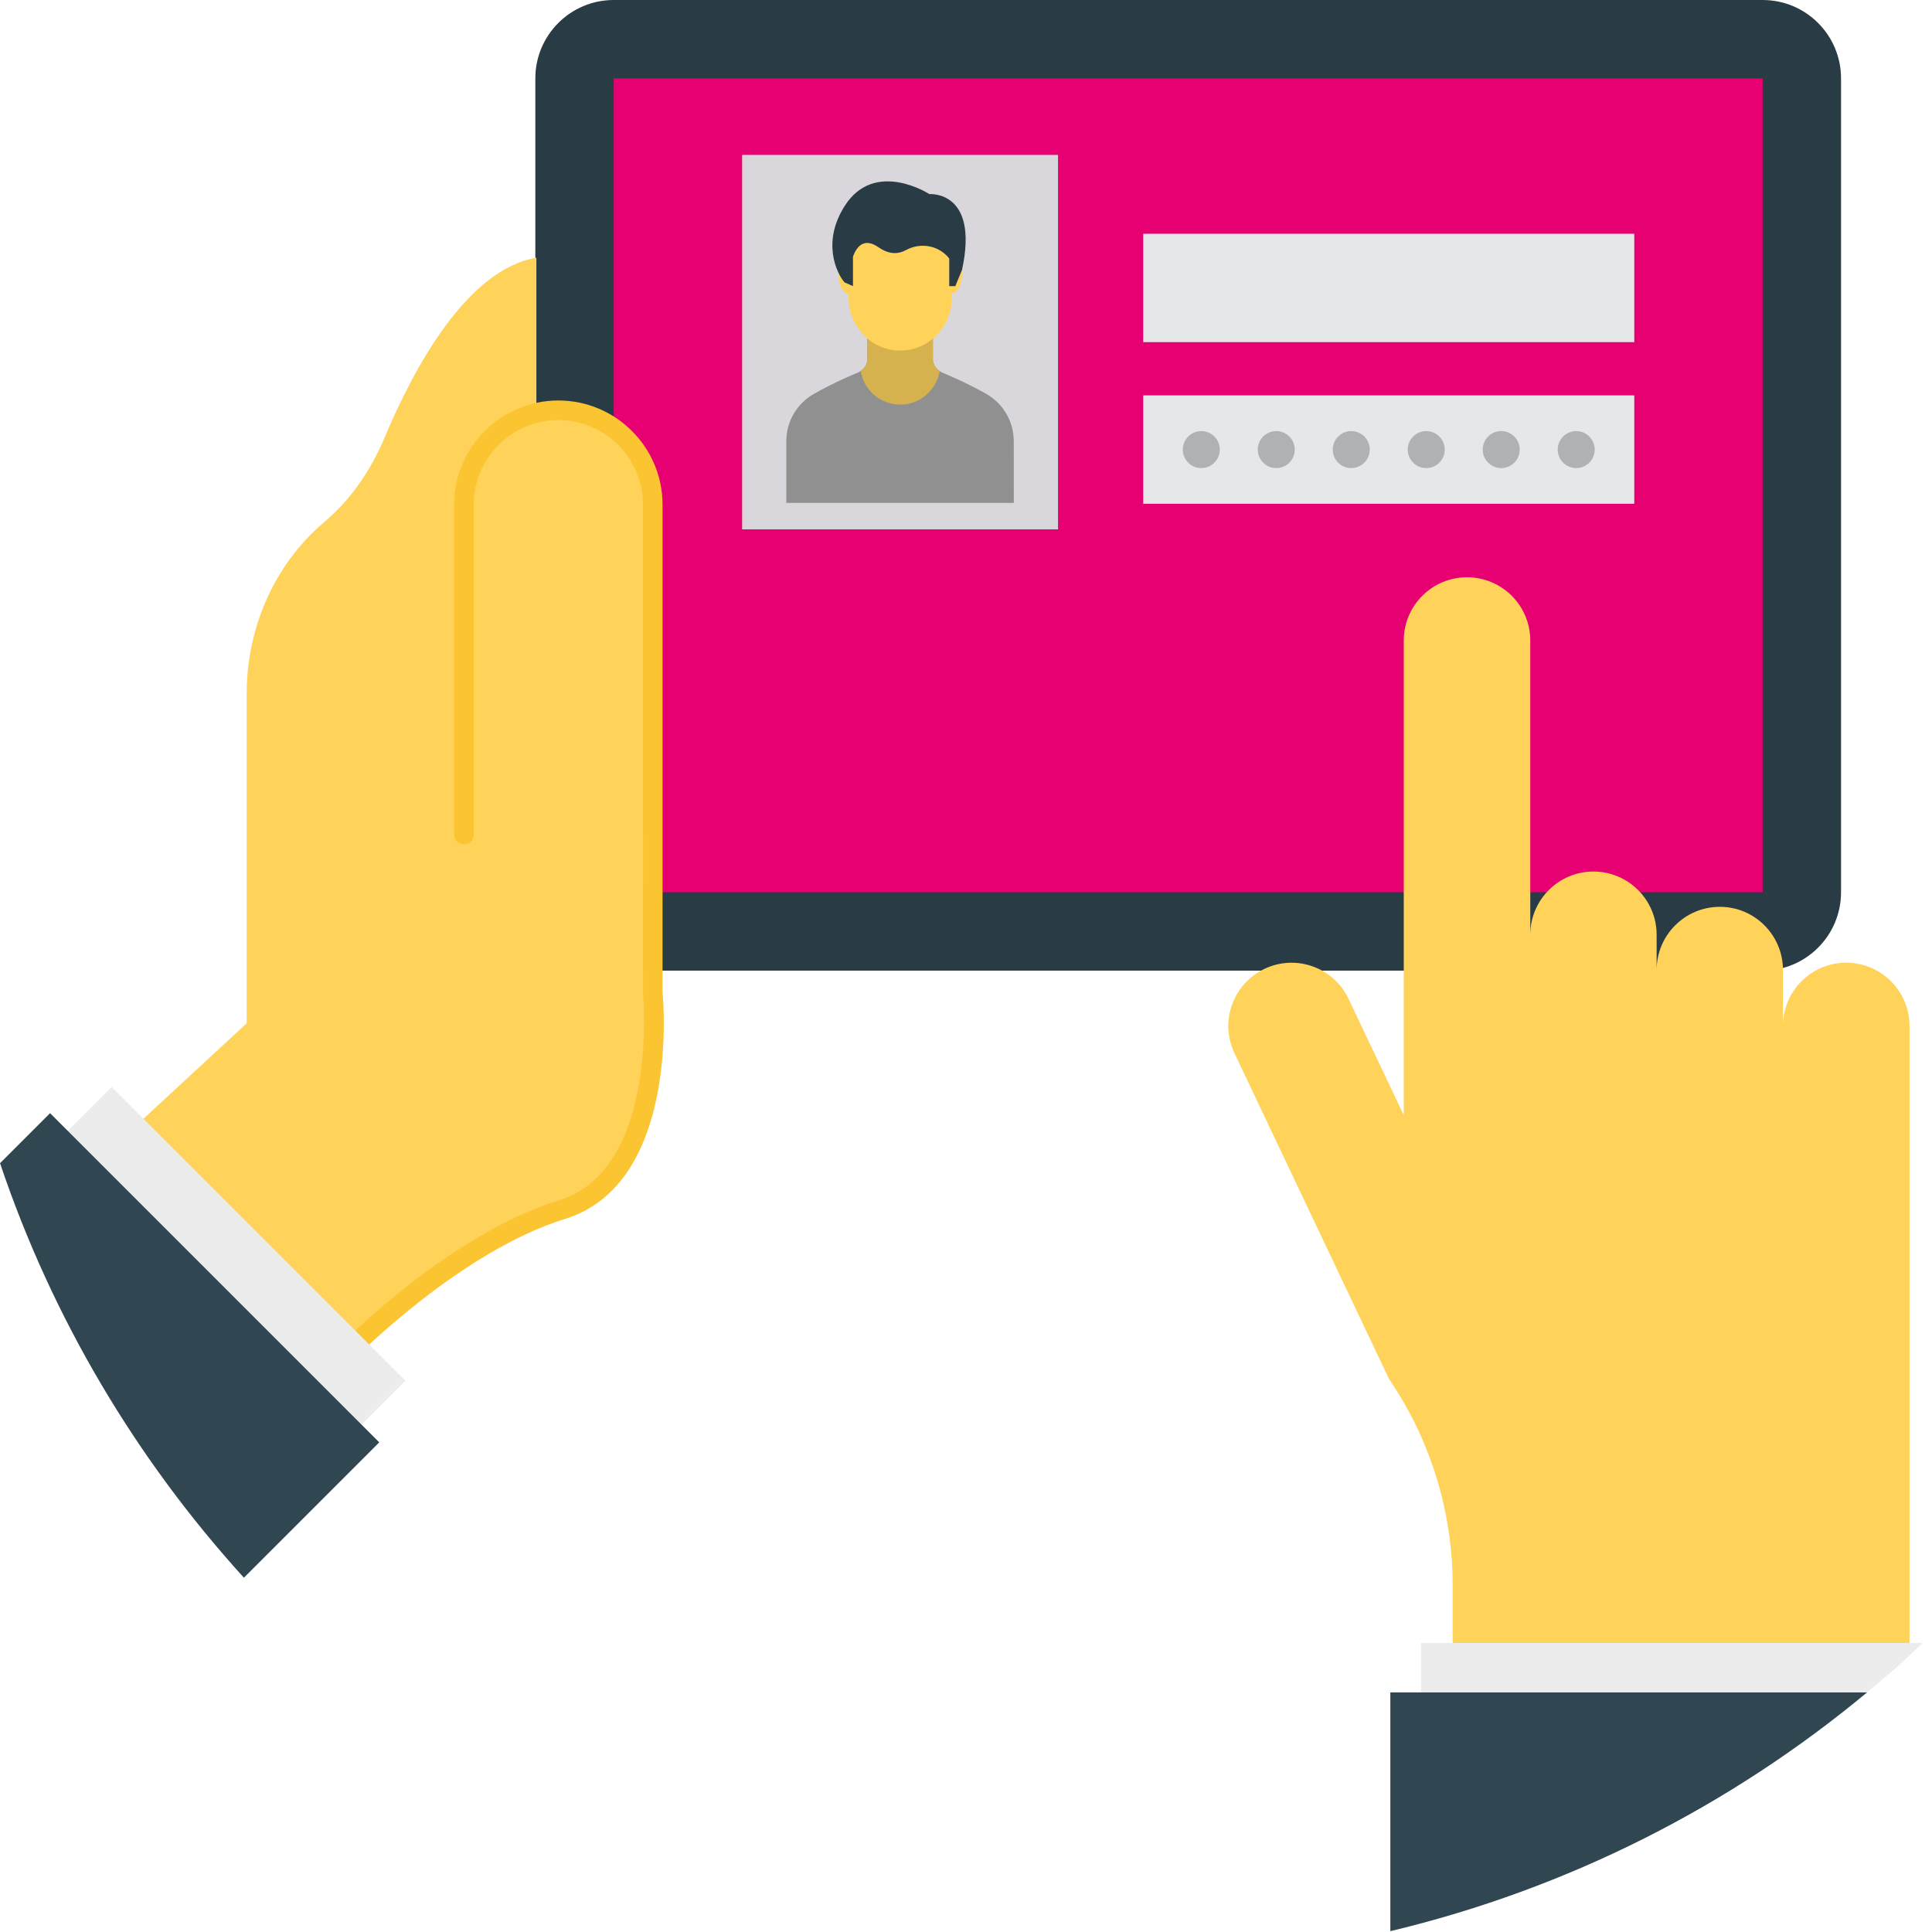
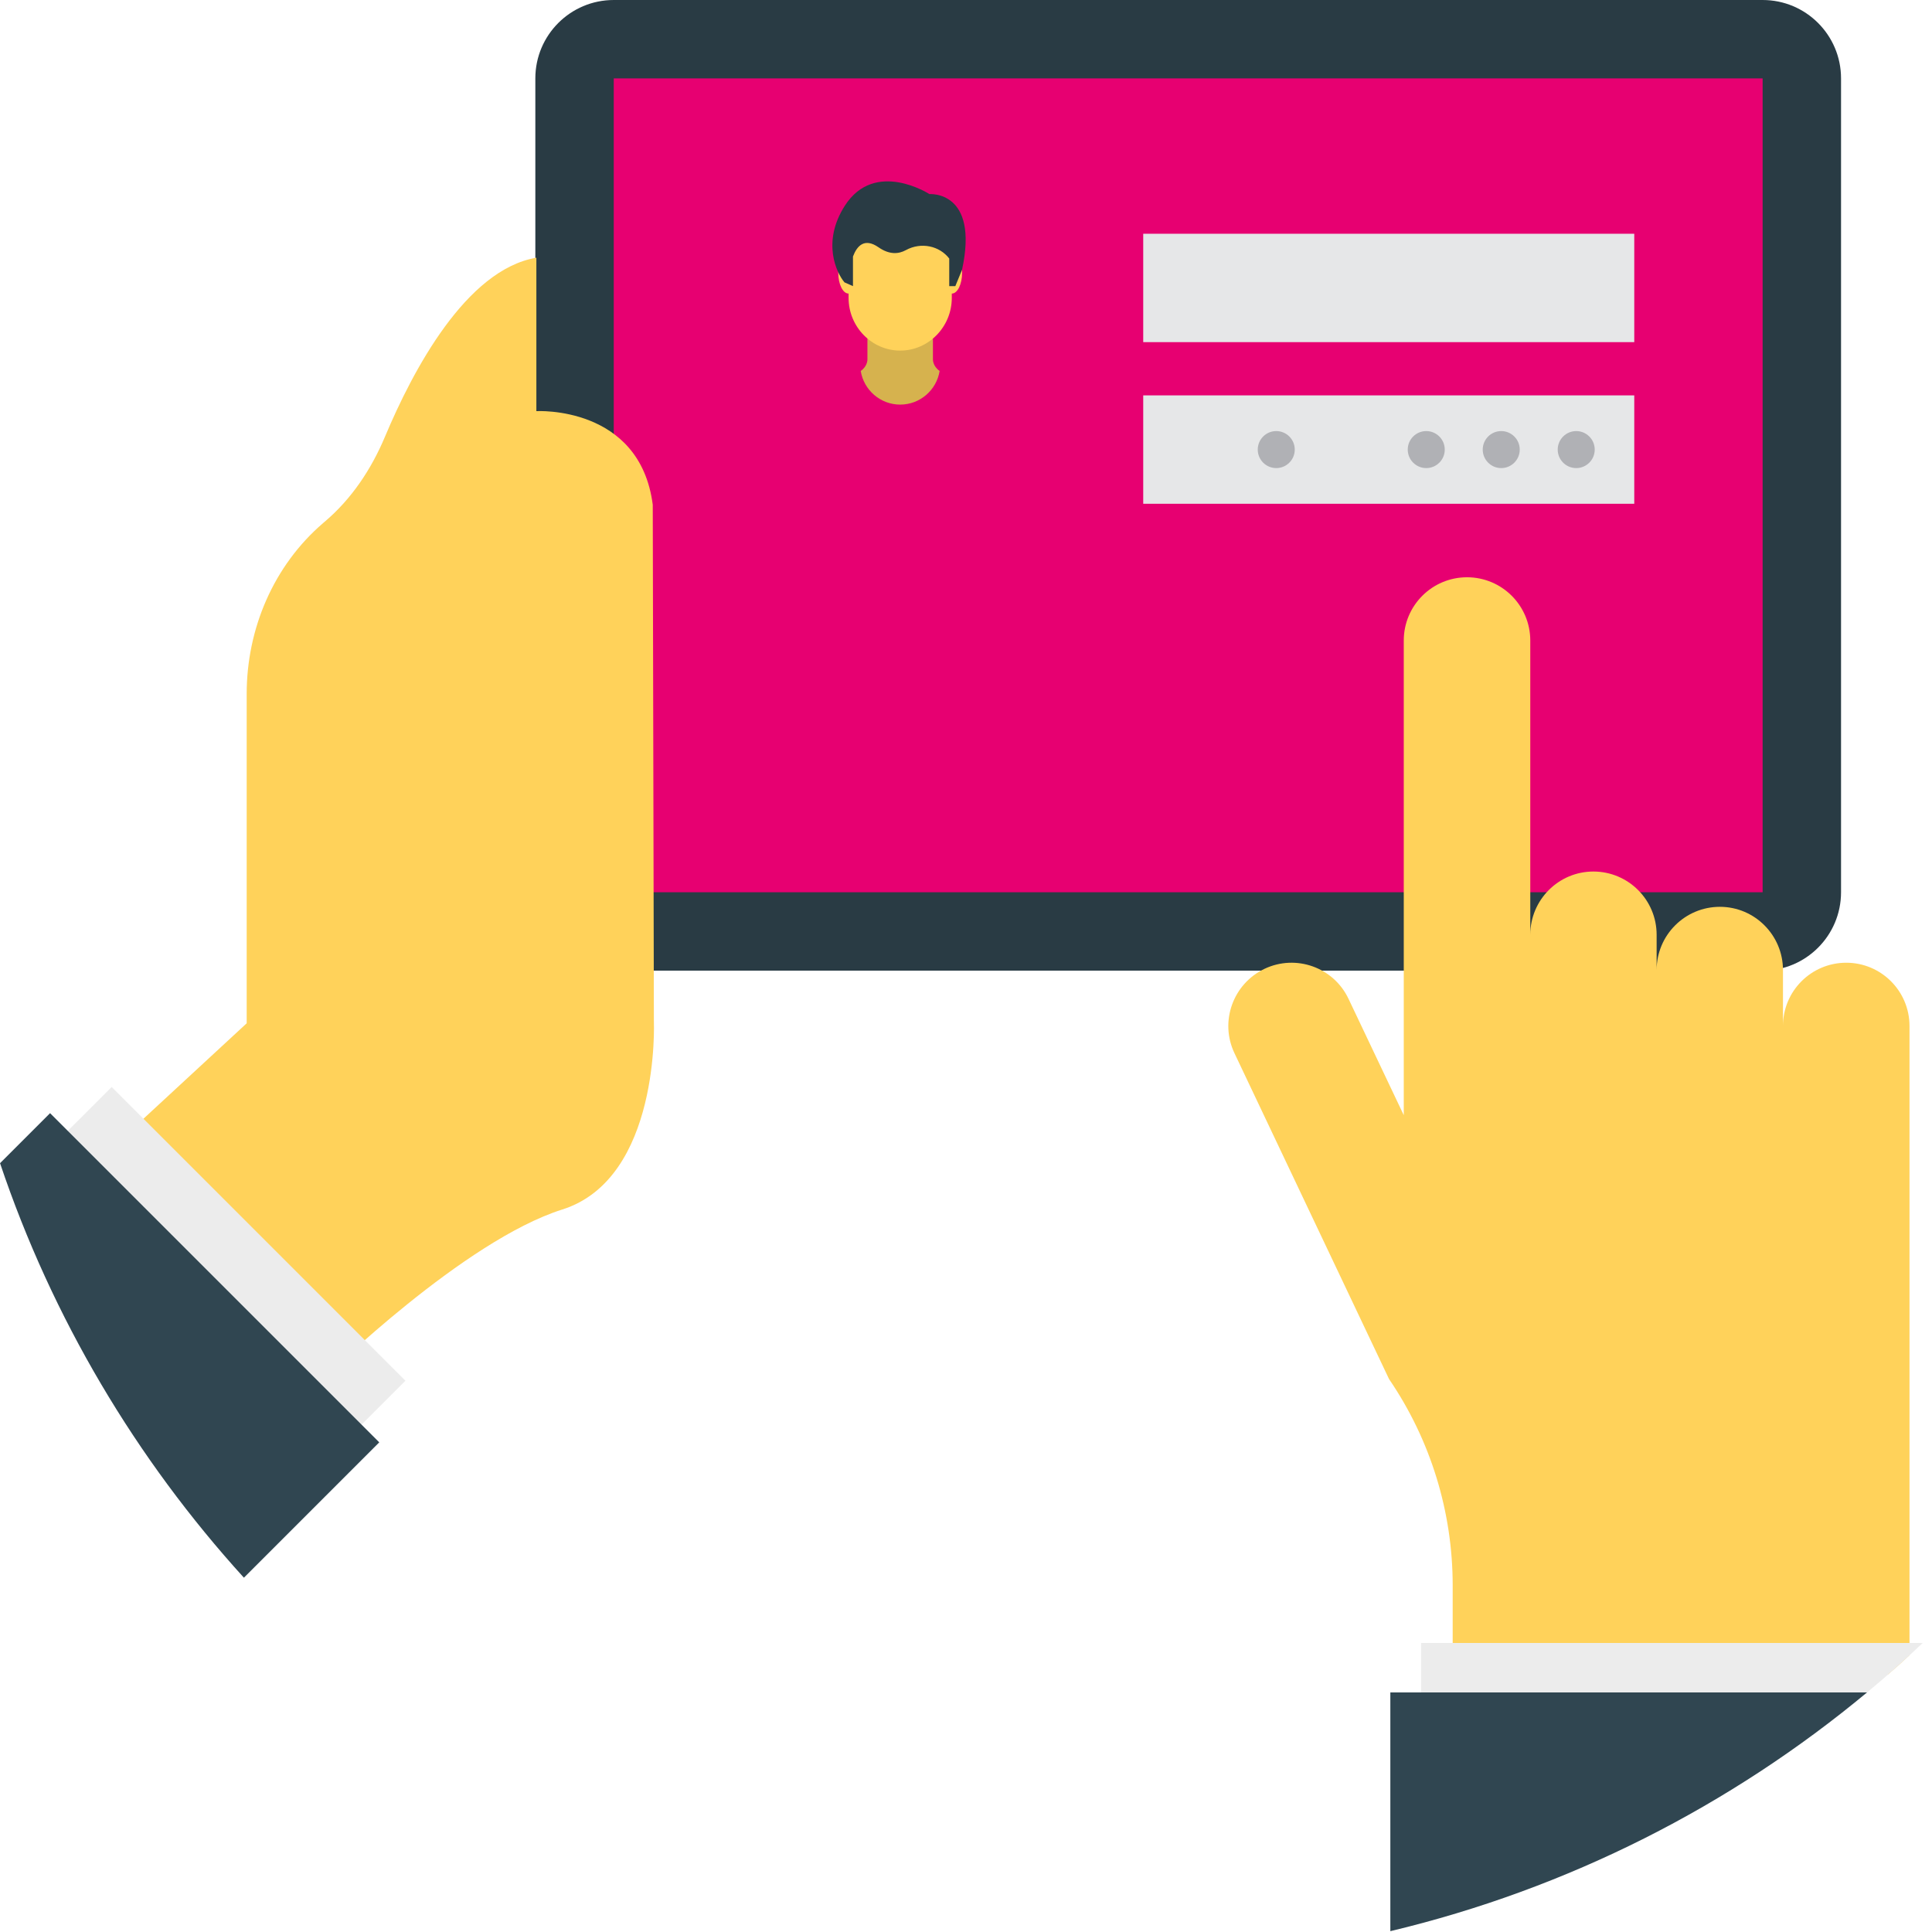
<svg xmlns="http://www.w3.org/2000/svg" width="111px" height="111px" viewBox="0 0 111 111" version="1.1">
  <title>1802733</title>
  <g id="web" stroke="none" stroke-width="1" fill="none" fill-rule="evenodd">
    <g id="pricing" transform="translate(-1025, -1708)" fill-rule="nonzero">
      <g id="Group-16" transform="translate(985, 1675)">
        <g id="1802733" transform="translate(40, 33)">
          <path d="M101.269,0 L35.262,0 C32.774,0 30.757,2.017 30.757,4.504 L30.757,51.263 C30.757,53.75 32.774,55.767 35.262,55.767 L101.269,55.767 C103.757,55.767 105.774,53.75 105.774,51.263 L105.774,4.504 C105.774,2.017 103.757,0 101.269,0 Z" id="Path" fill="#293B44" />
          <polygon id="Path" fill="#E70071" points="35.262 4.504 101.269 4.504 101.269 51.263 35.262 51.263" />
-           <polygon id="Path" fill="#DAD7DC" points="42.637 8.9 60.787 8.9 60.787 30.414 42.637 30.414" />
          <polygon id="Path" fill="#D6B24E" points="58.242 23.733 58.248 23.738 58.248 23.733" />
-           <path d="M56.666,22.632 C55.514,21.976 54.313,21.481 54.313,21.481 C53.568,21.224 53.597,20.645 53.597,20.645 L53.597,19.448 L49.833,19.448 L49.833,20.645 C49.833,20.645 49.862,21.224 49.111,21.481 C49.111,21.481 47.909,21.977 46.755,22.632 C45.78,23.187 45.176,24.223 45.176,25.345 L45.176,28.894 L58.248,28.894 L58.244,25.341 C58.243,24.22 57.64,23.186 56.666,22.632 Z" id="Path" fill="#909090" />
          <path d="M49.452,21.313 C49.628,22.407 50.576,23.246 51.719,23.246 C52.861,23.246 53.809,22.407 53.985,21.313 C53.582,21.032 53.6,20.646 53.6,20.646 L53.6,19.451 L49.837,19.451 L49.837,20.646 C49.837,20.646 49.856,21.032 49.452,21.313 Z" id="Path" fill="#D6B24E" />
          <path d="M54.684,14.477 C54.683,14.477 54.682,14.477 54.682,14.477 C54.642,12.847 53.324,11.525 51.719,11.525 L51.719,11.525 C50.113,11.525 48.795,12.847 48.755,14.477 C48.755,14.477 48.754,14.477 48.754,14.477 C48.426,14.477 48.161,15.012 48.161,15.672 C48.161,16.332 48.426,16.867 48.754,16.867 L48.754,17.114 C48.754,18.78 50.088,20.143 51.719,20.143 L51.719,20.143 C53.349,20.143 54.684,18.78 54.684,17.114 L54.684,16.867 C55.011,16.867 55.276,16.332 55.276,15.672 C55.276,15.012 55.011,14.477 54.684,14.477 L54.684,14.477 Z" id="Path" fill="#FFD25A" />
          <path d="M53.4,11.152 C53.4,11.152 50.268,9.126 48.54,11.818 C47.199,13.908 48.064,15.685 48.518,16.222 L49.006,16.439 L49.006,14.738 C49.237,14.123 49.668,13.648 50.473,14.207 C51.105,14.647 51.634,14.596 52.042,14.372 C52.928,13.887 53.981,14.129 54.537,14.854 L54.537,16.439 L54.887,16.439 L55.271,15.506 C56.266,10.925 53.4,11.152 53.4,11.152 L53.4,11.152 Z" id="Path" fill="#293B44" />
          <polygon id="Path" fill="#E6E7E8" points="65.682 13.43 93.894 13.43 93.894 19.657 65.682 19.657" />
          <polygon id="Path" fill="#E6E7E8" points="65.682 22.716 93.894 22.716 93.894 28.943 65.682 28.943" />
          <g id="Group" transform="translate(67.804, 24.656)" fill="#B0B1B5">
-             <circle id="Oval" cx="1.214" cy="1.174" r="1.063" />
            <circle id="Oval" cx="5.521" cy="1.174" r="1.063" />
-             <circle id="Oval" cx="9.83" cy="1.174" r="1.063" />
            <circle id="Oval" cx="14.139" cy="1.174" r="1.063" />
            <circle id="Oval" cx="18.447" cy="1.174" r="1.063" />
            <circle id="Oval" cx="22.755" cy="1.174" r="1.063" />
          </g>
          <path d="M106.073,55.312 C104.065,55.312 102.438,56.939 102.438,58.947 L102.438,55.735 C102.438,53.727 100.811,52.1 98.814,52.1 C96.806,52.1 95.179,53.727 95.179,55.735 L95.179,53.706 C95.179,51.699 93.552,50.072 91.545,50.072 C89.548,50.072 87.92,51.699 87.92,53.706 L87.92,36.801 C87.92,34.794 86.293,33.166 84.286,33.166 C82.278,33.166 80.651,34.794 80.651,36.801 L80.651,64.071 L77.481,57.394 C76.626,55.576 74.46,54.805 72.653,55.661 C70.836,56.527 70.064,58.693 70.92,60.5 L79.806,79.233 C82.194,82.731 83.462,86.862 83.462,91.088 L83.462,96.202 L108.471,96.202 C108.894,95.843 109.306,95.473 109.707,95.093 L109.707,58.947 C109.707,56.939 108.08,55.312 106.073,55.312 L106.073,55.312 Z" id="Path" fill="#FFD25A" />
          <path d="M110.468,94.395 C109.432,95.378 108.365,96.329 107.266,97.237 L81.644,102.57 L81.644,94.395 L110.468,94.395 Z" id="Path" fill="#ECECEC" />
          <path d="M107.266,97.237 C99.437,103.746 90.108,108.511 79.88,110.952 L79.88,97.237 L107.266,97.237 Z" id="Path" fill="#304651" />
          <path d="M6.297,66.073 L14.173,58.792 L14.173,39.866 C14.173,36.122 15.719,32.499 18.558,30.057 C18.59,30.03 18.622,30.002 18.655,29.974 C20.198,28.668 21.333,26.959 22.116,25.095 C23.72,21.274 26.779,15.495 30.816,14.806 L30.816,23.621 C30.816,23.621 36.76,23.276 37.503,28.997 L37.568,58.687 C37.568,58.687 37.949,67.708 32.302,69.491 C26.655,71.274 18.779,79.001 18.779,79.001 L6.297,66.073 Z" id="Path" fill="#FFD25A" />
-           <path d="M19.968,78.227 C19.826,78.227 19.684,78.174 19.575,78.066 C19.352,77.85 19.348,77.493 19.565,77.27 C19.818,77.012 25.831,70.905 32.135,68.953 C37.871,67.177 36.953,57.164 36.943,57.063 L36.94,28.997 C36.94,26.317 34.759,24.136 32.079,24.136 C29.399,24.136 27.218,26.317 27.218,28.997 L27.218,47.944 C27.218,48.255 26.967,48.507 26.655,48.507 C26.344,48.507 26.092,48.255 26.092,47.944 L26.092,28.997 C26.092,25.696 28.778,23.01 32.079,23.01 C35.381,23.01 38.066,25.696 38.066,28.997 L38.066,57.008 C38.108,57.402 39.073,67.984 32.468,70.029 C26.44,71.895 20.431,77.996 20.371,78.058 C20.26,78.17 20.114,78.227 19.968,78.227 L19.968,78.227 Z" id="Path" fill="#FAC531" />
          <polygon id="Path" fill="#ECECEC" transform="translate(12.872, 72.87) rotate(-135) translate(-12.872, -72.87) " points="0.938 70.068 24.805 70.068 24.805 75.673 0.938 75.673" />
          <path d="M21.789,82.868 L14.013,90.644 C7.821,83.829 3.003,75.747 0.002,66.829 L2.876,63.955 L21.789,82.868 Z" id="Path" fill="#304651" />
        </g>
      </g>
    </g>
  </g>
</svg>